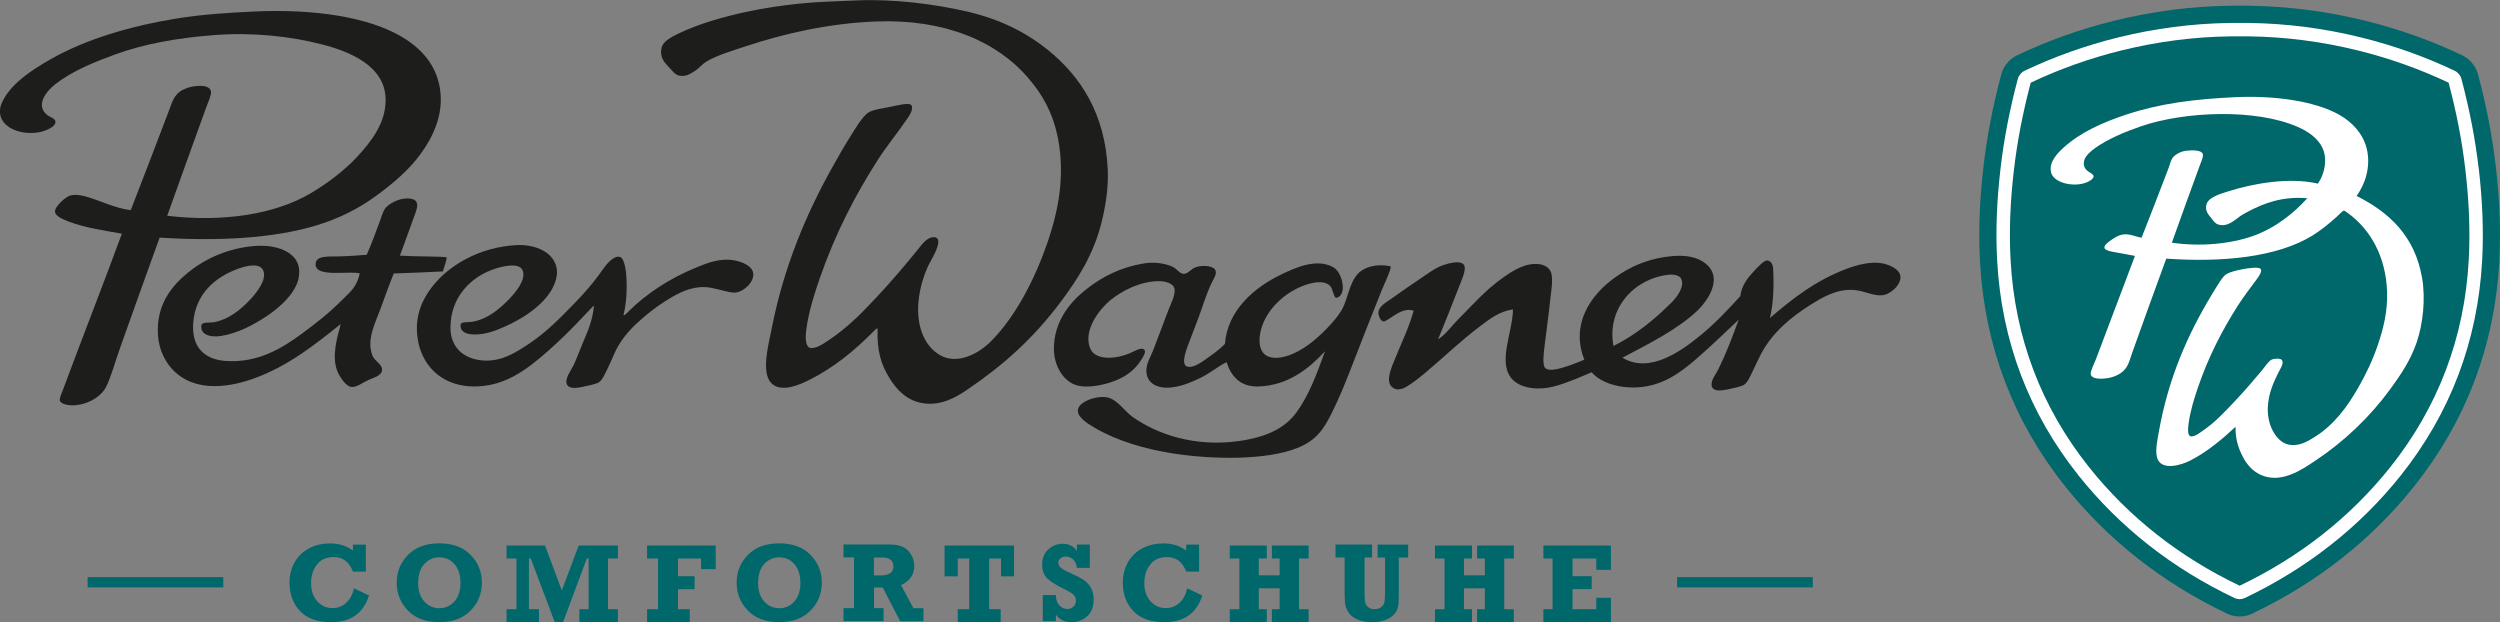
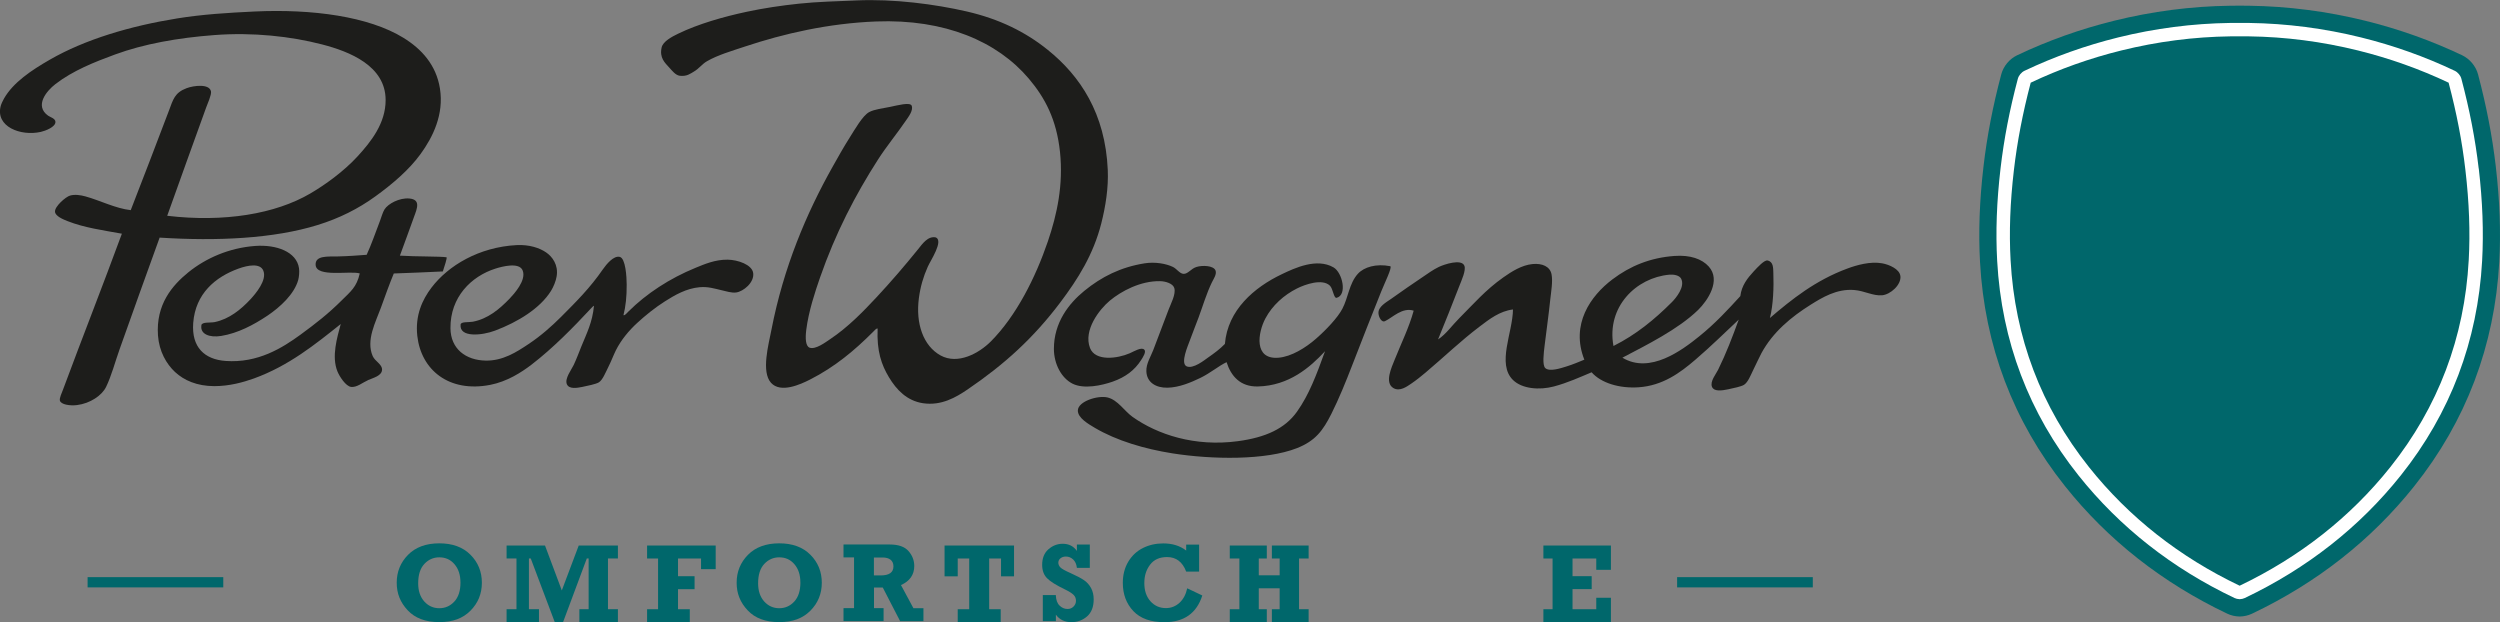
<svg xmlns="http://www.w3.org/2000/svg" viewBox="0 0 626.46 155.91">
  <rect x="0" y="0" width="626.46" height="155.91" fill="#808080" stroke="none" />
  <defs>
    <style>      .cls-1 {        fill: #00676b;      }      .cls-2 {        fill: #fff;      }      .cls-3 {        fill: #1d1d1b;      }    </style>
  </defs>
  <g id="Wappen">
    <g>
      <g>
        <path class="cls-1" d="M625.41,41.74c-.88-7.54-2.33-15.09-4.45-23.1-.54-2.04-2.07-3.88-3.98-4.79-7.7-3.66-15.87-6.57-24.29-8.65-9.54-2.36-19.3-3.62-29.02-3.76-.77-.01-1.54-.02-2.3-.02-.05,0-.1,0-.15,0-.05,0-.1,0-.15,0-.77,0-1.54,0-2.3,.02-9.72,.13-19.48,1.4-29.02,3.76-8.42,2.08-16.6,4.99-24.29,8.65-1.92,.91-3.44,2.74-3.98,4.79-2.12,8.01-3.58,15.57-4.45,23.1-1,8.57-1.28,16.39-.87,23.9,1.15,20.98,8.32,39.89,21.3,56.18,10.74,13.49,24.42,24.24,40.64,31.95,.96,.46,2.04,.7,3.12,.72,1.09-.02,2.16-.26,3.12-.72,16.22-7.71,29.89-18.46,40.64-31.95,12.98-16.3,20.14-35.2,21.3-56.18,.41-7.51,.13-15.33-.87-23.9Z" />
        <path class="cls-2" d="M621.12,42.23c-.85-7.34-2.27-14.7-4.34-22.5-.22-.83-.89-1.63-1.66-1.99-7.44-3.54-15.34-6.35-23.48-8.36-9.22-2.28-18.66-3.5-28.04-3.63-.81-.01-1.6-.01-2.39-.01-.79,0-1.59,0-2.39,.01-9.38,.13-18.82,1.35-28.04,3.63-8.14,2.01-16.04,4.83-23.48,8.36-.77,.37-1.44,1.17-1.66,1.99-2.07,7.8-3.49,15.16-4.34,22.5-.97,8.32-1.24,15.9-.84,23.16,1.1,20.07,7.96,38.15,20.37,53.73,10.33,12.97,23.49,23.31,39.12,30.74,.33,.16,.79,.27,1.27,.29,.49-.02,.94-.13,1.27-.29,15.62-7.43,28.78-17.77,39.12-30.74,12.41-15.58,19.26-33.66,20.37-53.73,.4-7.27,.12-14.84-.84-23.16Zm-2.5,22.98c-1.06,19.36-7.67,36.8-19.64,51.83-9.99,12.54-22.71,22.54-37.76,29.73-15.05-7.18-27.78-17.19-37.76-29.73-11.97-15.03-18.58-32.46-19.64-51.83-.39-7.07-.12-14.46,.83-22.59,.83-7.14,2.21-14.3,4.21-21.9,7.21-3.42,14.85-6.14,22.73-8.08,8.97-2.22,18.15-3.41,27.28-3.53,.79-.01,1.57-.01,2.35-.01,.77,0,1.56,0,2.35,.01,9.13,.12,18.3,1.31,27.28,3.53,7.88,1.95,15.53,4.67,22.73,8.08,2.01,7.6,3.39,14.76,4.21,21.9,.95,8.13,1.22,15.52,.83,22.59Z" />
      </g>
-       <path class="cls-2" d="M561.96,114.38c1.06,2.03,2.5,3.69,4.56,4.62,5.18,2.34,10.52-1.48,13.55-3.48,7.32-4.84,13.81-11.06,18.87-17.98,2.59-3.55,5.13-7.27,6.65-11.78,1.53-4.52,2.28-10.77,1.33-16.21-1.82-10.35-8.13-16.3-16.4-20.45,2.07-2.82,3.68-7.3,2.53-11.9-.95-3.81-3.7-6.63-6.84-8.42-6.14-3.5-16.41-4.88-26.08-4.43-10.4,.48-18.98,1.6-27.35,4.37-5.97,1.98-11.36,4.41-15.58,8.17-1.3,1.16-2.95,2.89-3.29,4.69-.14,.73,0,1.58,.19,2.03,1.04,2.37,5.75,3.33,8.8,2.09,.61-.25,1.78-.89,1.71-1.58-.04-.4-.79-.81-1.2-1.08-.85-.55-1.5-1.36-1.14-2.85,.26-1.06,1.53-2.23,2.66-3.04,3.31-2.37,7.7-4.17,11.59-5.51,10.92-3.75,28.79-4.48,39.32,.19,2.49,1.1,4.96,2.74,6.14,5.25,1.23,2.64,.69,6.23-1.14,8.93-7.33-1.67-16.33,0-22.35,1.9-1.83,.58-4.85,1.4-5.51,3.1-.65,1.69,.45,2.81,1.2,3.74,.58,.72,.94,1.29,1.71,1.52,2.32,.71,4.24-1.25,5.44-2.09,.62-.43,1.27-.77,1.96-1.14,3.98-2.11,8.65-3.9,14.88-3.36-3.42,3.76-7.96,7.44-13.55,9.43-5.59,2-13.11,2.76-20.39,1.71,2.28-6.47,4.68-12.95,7.03-19.44,.3-.83,.97-2.19,.7-2.85-.39-.94-2.55-.92-4.11-.76-1.46,.15-2.92,1.04-3.48,1.84-.42,.6-.62,1.62-.95,2.47-2.2,5.78-4.56,11.88-6.77,17.47-1.52-.2-3.05-1.11-4.88-.76-.97,.19-1.9,.78-2.6,1.27-.51,.36-1.96,1.28-1.84,2.03,.14,.84,2.6,1.07,3.54,1.27,1.45,.3,2.8,.5,4.12,.76-3.29,8.59-6.5,17.28-9.81,25.96-.34,.89-1.44,2.98-1.27,3.74,.35,1.49,3.72,1.12,5.06,.76,1.8-.48,3.14-1.37,3.92-2.6,.6-.93,.96-2.31,1.39-3.55,2.75-7.79,5.82-16.11,8.55-23.62,14.06,1,27.8-.36,36.59-5.76,2.19-1.35,4.17-2.97,6.08-4.69,.49-.44,1.56-1.63,1.9-1.58,.13,.02,.79,.5,1.14,.76,5.42,4.01,9.32,10.73,9.62,19.56,.17,4.97-.95,9.28-2.28,13.23-1.33,3.96-3.06,7.51-4.88,10.7-2.81,4.94-6.16,9.44-10.89,12.41-1.59,1-3.4,2.15-5.7,2.09-2.29-.06-3.7-1.61-4.62-3.1-.96-1.56-1.62-3.82-1.52-6.27,.14-3.58,1.46-6.42,2.72-8.93,.34-.68,1.3-2.05,.89-2.91-.29-.61-2.01-.5-2.66-.19-.78,.37-1.6,1.71-2.34,2.59-2.3,2.76-4.62,5.45-6.96,7.91-2.44,2.57-4.73,5.07-7.72,7.15-.8,.55-2.44,1.88-3.35,1.52-.72-.28-.6-1.94-.44-3.1,.46-3.36,1.43-6.37,2.34-9.05,2.58-7.59,5.99-14.22,9.94-20.45,1.41-2.22,3.16-4.51,4.75-6.65,.38-.51,1.44-1.9,1.08-2.6-.36-.7-3.36-.22-4.5,0-1.63,.32-3.17,.69-4.05,1.2-.92,.54-1.53,1.68-2.22,2.72-.55,.82-1.05,1.7-1.52,2.47-6.04,9.98-10.9,20.95-13.29,34.5-.38,2.18-1.06,5.16-.19,6.9,1.35,2.67,5.91,1.27,8.04,.19,4.38-2.22,8.29-5.59,11.4-8.48-.06,3.15,.74,5.43,1.77,7.41" />
    </g>
  </g>
  <g id="Ebene_2" data-name="Ebene 2">
    <g>
      <path class="cls-3" d="M306.94,86.19c.7-8.51,7.34-14.17,14.22-17.46,3.31-1.59,8.8-4.15,13-1.73,2.2,1.27,3.51,6.87,.81,7.62-.78,.22-.9-2.25-1.73-3.05-1.88-1.81-6.16-.33-8.23,.71-3.3,1.66-6.17,4.23-7.92,7.51-1.91,3.6-2.96,10.34,3.25,9.85,3.28-.26,6.87-2.52,9.44-4.77,2.57-2.25,5.43-5.27,6.6-7.51,1.48-2.83,1.7-6.33,3.86-8.73,1.55-1.73,4.63-2.61,8.12-1.93,.62,.16-1.42,4.26-2.23,6.3-2.46,6.15-4.86,12.23-7.31,18.58-1.56,4.04-3.29,8.31-5.18,12.08-2.14,4.25-4.01,6.8-8.63,8.63-7.86,3.1-21.34,2.87-31.17,1.32-7.03-1.11-14.04-3.18-19.49-6.4-1.62-.96-4.31-2.5-4.26-4.37,.06-2.27,5-3.82,7.42-3.25,2.59,.61,4.22,3.4,6.29,4.87,6.2,4.4,15.56,7.55,26.4,6.09,6.95-.94,11.79-3.14,14.82-7.41,2.99-4.21,4.84-9.13,7.01-15.13-3.71,3.99-8.99,8.65-16.85,8.83-4.37,.1-6.71-2.59-7.82-6.09-1.95,.91-4.05,2.73-6.6,3.96-2.3,1.1-5.22,2.38-8.23,2.44-2.83,.05-5.2-1.3-5.27-4.16-.06-1.87,1.09-3.63,1.73-5.28,1.37-3.58,2.45-6.45,3.85-10.15,.55-1.46,1.87-3.85,1.42-5.38-.33-1.13-2.16-1.7-3.55-1.73-4.93-.1-9.75,2.52-12.59,4.87-2.61,2.17-6.7,7.41-4.98,11.88,1.32,3.39,6.85,2.67,9.95,1.32,1.16-.51,2.92-1.62,3.65-.91,.56,.54-.36,1.94-.81,2.64-1.6,2.5-3.88,4.24-7.11,5.38-2.75,.96-7.2,1.94-10.06,.51-2.75-1.39-4.66-4.87-4.67-8.73,0-6.61,3.76-11.37,7.61-14.52,4.33-3.54,9.12-5.95,15.13-6.91,2.57-.41,5.38,.07,7.1,.91,.96,.47,1.68,1.68,2.64,1.73,1.13,.05,1.87-1.31,3.25-1.73,1.46-.45,4.3-.39,4.78,.91,.33,.93-.46,2.02-.91,2.94-1.34,2.74-2.3,6-3.35,8.83-.7,1.88-1.46,3.75-2.24,5.89-.41,1.16-2.33,5.48-.81,6.3,1.62,.86,4.67-1.64,5.38-2.13,1.72-1.2,2.99-2.14,4.27-3.45" />
      <path class="cls-3" d="M156.26,78.98c.33,.1,.82-.52,1.21-.91,4.49-4.49,10.38-8.33,16.85-10.97,2.23-.91,4.89-2.07,8.02-2.03,2.55,.03,6.12,1.26,6.4,3.35,.32,2.37-2.46,4.62-4.26,4.87-1.16,.16-2.54-.31-3.86-.61-1.63-.37-3.17-.89-5.28-.71-3.36,.29-6.26,1.98-8.73,3.55-2.53,1.6-4.95,3.58-6.91,5.38-2.12,1.94-4.07,4.29-5.38,6.9-.55,1.1-1.15,2.72-1.93,4.26-.64,1.27-1.38,3.18-2.34,3.76-.74,.44-2.85,.87-4.06,1.12-1.38,.28-3.43,.66-3.96-.71-.54-1.4,1.18-3.61,1.73-4.77,.81-1.73,1.34-3.23,1.93-4.67,1.32-3.24,2.77-6.04,3.15-10.15-.06-.08-.54,.41-.81,.71-4.48,4.81-9.48,9.9-14.82,14.01-2.57,1.97-6.13,4.25-10.36,5.08-10.34,2.01-17.33-3.73-18.28-12.28-.57-5.13,1.27-9.08,3.55-12.08,4.22-5.56,11.95-10.16,21.32-10.66,3.13-.17,5.75,.69,7.41,1.83,1.57,1.07,3.11,3.15,2.64,5.99-.2,1.22-.79,2.65-1.42,3.66-2.75,4.4-8.31,7.8-14.02,9.95-3.29,1.24-8.99,1.8-8.63-1.52,.09-.78,2.01-.52,3.04-.71,3.79-.71,6.69-3.14,9.24-5.79,1.03-1.08,4.32-4.64,3.25-7.11-.9-2.07-5.14-.94-6.8-.41-6.09,1.94-11.33,7.13-11.27,14.93,.04,5.17,3.82,8.03,8.83,8.12,4.31,.08,7.75-2.15,10.76-4.16,3.08-2.05,5.73-4.41,8.13-6.8,3.87-3.88,7.26-7.26,10.45-11.88,.91-1.3,2.71-3.53,4.26-3.15,1.46,.36,1.72,5.03,1.73,6.9,.02,3.07-.25,5.49-.81,7.72" />
      <path class="cls-3" d="M39.99,59.58c-3.22,8.89-6.77,18.76-10.05,28.02-1.13,3.19-2.01,6.57-3.35,9.34-1.04,2.15-3.99,4.16-7.32,4.57-1.76,.21-3.98-.13-4.26-1.12-.18-.6,.51-2.03,.81-2.84,4.85-13.07,9.95-26,14.72-38.99-4.69-.86-9.34-1.47-13.61-3.15-1.12-.44-3.05-1.24-3.15-2.34-.11-1.35,2.72-3.77,3.76-4.06,1.25-.36,2.71-.11,3.85,.2,3.65,1,7.53,3.02,11.37,3.45,3.1-7.99,6.43-16.62,9.55-24.88,1.08-2.86,1.44-4.56,4.47-5.69,1.8-.67,5.69-1.15,6.09,.81,.17,.83-.87,3.11-1.22,4.06-3.27,9.01-6.55,18.17-9.75,27.11,14.29,1.69,27.1-.46,35.85-5.58,3.68-2.16,8.35-5.49,11.88-9.34,3.3-3.61,7.02-8.24,7-14.11-.02-8.54-9.01-12.12-15.94-13.91-7.78-2.02-17.31-3.08-27-2.34-9.15,.69-17.65,2.22-24.88,4.87-5.2,1.91-10.57,4.05-14.92,7.41-2.26,1.74-5.31,5.45-1.83,7.92,.56,.39,1.78,.68,1.83,1.52,.08,1.32-2.56,2.29-3.66,2.54-5.03,1.14-11.43-1.3-10.05-6.5,.13-.49,.5-1.29,.81-1.83,2.31-4.08,6.95-7.15,11.47-9.75,8.81-5.08,20.17-8.46,31.98-10.36,6.19-1,12.57-1.41,19.4-1.73,14.41-.67,28.57,1.24,37.26,6.6,4.52,2.78,8.2,6.78,9.14,12.69,1.04,6.51-1.76,12.17-4.87,16.45-2.93,4.01-7.01,7.47-11.27,10.56-4.35,3.16-9.09,5.53-14.52,7.21-10.99,3.4-25.1,4.08-39.6,3.15" />
      <path class="cls-3" d="M219.92,82.33c-.33-.11-.81,.5-1.22,.91-4.54,4.54-9.47,8.7-15.74,11.88-2.4,1.22-7.34,3.47-9.75,.81-2.5-2.76-.63-9.53,.1-13.3,3.03-15.58,8.69-29.07,15.43-41.02,1.3-2.3,2.59-4.64,4.16-7.11,1.28-2.02,3.25-5.51,4.88-6.4,1.37-.74,3.42-.93,5.28-1.32,1.82-.38,5.02-1.24,5.39-.3,.47,1.19-.8,2.8-1.53,3.86-2.2,3.22-4.72,6.24-6.91,9.65-5.67,8.84-10.66,18.44-14.52,29.55-1.21,3.5-2.85,8.37-3.45,13.1-.27,2.13-.17,4.08,.81,4.47,1.5,.58,4.05-1.38,5.18-2.13,4.42-2.94,8.26-6.89,11.68-10.56,3.67-3.94,6.96-7.78,10.36-11.98,1.06-1.32,2.46-3.39,4.46-2.94,1.93,.92-1.32,5.72-2.03,7.31-1.12,2.51-1.85,4.98-2.23,7.82-.88,6.52,1.14,12.05,5.39,14.42,4.37,2.43,9.68-.55,12.59-3.45,6.4-6.4,11.25-16.07,14.32-25.08,2.34-6.86,3.91-14.27,3.05-22.44-.86-8.12-3.73-13.55-7.82-18.38-7.84-9.27-20.98-14.99-38.28-14.32-11.88,.46-23.08,3.03-32.9,6.3-3.34,1.11-6.74,2.1-9.44,3.65-1.31,.75-1.94,1.82-3.35,2.64-.87,.5-1.7,1.21-3.46,1.02-1.09-.13-1.92-1.25-2.64-2.03-1.14-1.26-2.52-2.47-1.93-5.08,.33-1.48,2.53-2.67,4.16-3.45,5.02-2.43,11.31-4.23,17.16-5.48,4.25-.91,8.64-1.56,13.09-2.03,4.64-.5,9.66-.6,14.32-.81,9.47-.44,19.84,.96,27.62,2.74,8.29,1.9,14.85,5.17,20.41,9.65,8.12,6.53,14.41,15.93,15.03,30.06,.2,4.52-.55,9.17-1.62,13.4-1.98,7.81-5.85,13.95-10.26,19.8-6.77,8.99-14.01,15.54-23.25,21.83-2.94,2-6.6,4.13-11.17,3.45-4.03-.61-6.63-3.35-8.53-6.5-1.88-3.14-3.08-6.52-2.84-12.19" />
      <path class="cls-3" d="M50.45,81.52c.15-.92,2.2-.58,3.35-.81,3.62-.75,6.55-3.13,8.94-5.69,1.35-1.45,4.23-4.86,3.24-7.21-.8-1.93-3.86-1.35-6.19-.51-5.88,2.12-10.81,6.31-11.37,13.61-.47,6.11,2.84,9.16,8.12,9.54,8.06,.58,14.19-3.25,18.78-6.6,3.85-2.82,6.97-5.25,10.36-8.63,2.15-2.15,3.71-3.27,4.47-6.7-2.36-.74-10.88,1.09-11.06-2.13-.14-2.43,3.1-2.07,5.58-2.13,2.61-.06,4.97-.24,7.21-.41,1.21-2.63,2.25-5.66,3.35-8.53,.37-.97,.65-2.09,1.12-2.84,.89-1.43,3.74-2.95,6.2-2.74,2.92,.25,1.99,2.46,1.21,4.57-1.22,3.33-2.35,6.56-3.55,9.75,3.82,.26,10.24,.16,11.67,.41,.26,.04-.57,2.45-.91,3.55-4.06,.2-8.17,.36-12.29,.51-1.08,2.58-2.13,5.55-3.25,8.63-1.27,3.51-3.78,8.11-2.03,12.08,.58,1.3,2.34,2.03,2.34,3.35,0,1.6-2.27,2.1-3.46,2.64-1.51,.69-2.84,1.86-4.26,1.73-1.38-.13-2.97-2.68-3.45-3.86-1.56-3.8-.04-8.65,.81-11.88-.02-.09,.04-.1,.1-.1-6.41,5.11-13.07,10.53-21.83,13.71-2.76,.99-6.19,1.93-9.95,1.93-4.33-.01-7.58-1.44-9.85-3.55-2.14-2-3.97-5.14-4.26-9.14-.56-7.76,3.58-12.57,7.62-15.84,4.34-3.51,10.17-6.12,16.75-6.6,5.29-.38,10.36,1.44,10.97,5.59,.13,.84,.01,2.18-.2,2.94-1,3.58-4.58,6.84-7.71,8.94-3.52,2.35-7.42,4.4-11.58,5.08-3.01,.49-5.32-.5-4.97-2.64" />
      <path class="cls-3" d="M418.32,68.83c1.07-.1,2.51,.15,2.95,1.01,1.03,2.01-1.26,4.81-2.34,5.89-4.33,4.33-8.96,8.13-14.62,10.97-1.81-9.81,5.7-17.13,14.01-17.87m57.88,.3c-.22-1.7-2.78-2.83-4.57-3.15-2.95-.53-6.37,.44-8.73,1.32-7.98,2.95-13.92,7.71-19.39,12.39,.85-3.29,1-7.82,.86-11.38-.05-1.14,.04-2.72-1.46-3.04-.82-.13-2.43,1.63-3.46,2.74-1.52,1.65-3.02,3.48-3.35,6.19-3.03,3.31-6.23,6.8-10.26,10.05-4.3,3.48-12.38,9.57-19.29,5.38,5.97-3.14,13.99-7.1,18.99-11.98,2.39-2.35,5.78-7.4,2.64-10.87-1.69-1.88-4.62-2.94-8.63-2.64-6.01,.44-11.06,2.5-15.53,5.89-5.42,4.1-10.51,11.23-7.01,20.1-1.43,.58-2.82,1.19-4.57,1.73-1.29,.39-4.06,1.34-5.18,.41-.84-.71-.42-3.82-.2-5.69,.47-3.93,1.02-7.65,1.42-11.58,.2-1.87,.67-4.47,.31-6.29-.38-1.89-2.28-2.79-4.78-2.54-2.71,.27-5.22,1.88-7.31,3.35-4.44,3.13-7.46,6.65-11.07,10.26-1.81,1.81-3.24,3.93-5.28,5.28,1.79-4.42,3.62-8.88,5.38-13.5,.47-1.22,1.69-3.82,1.22-4.97-.72-1.79-5.03-.35-6.4,.3-1.44,.69-2.74,1.65-4.06,2.54-2.53,1.68-5.23,3.58-7.92,5.48-1.21,.85-3.21,1.92-3.15,3.55,.04,1.07,.84,2.41,1.62,2.03,2.03-.99,4.33-3.53,7.21-2.64-1.16,4.22-3.16,8.25-4.77,12.29-.78,1.96-2.59,5.76-.31,7.11,1.58,.92,3.32-.34,4.47-1.12,1.31-.89,2.5-1.86,3.55-2.74,4.79-4.04,8.77-7.92,13.61-11.58,2.4-1.82,5.03-3.87,8.33-4.26-.07,5.81-4.1,13.64,0,17.67,2.28,2.23,6.62,2.59,10.26,1.62,3.45-.92,6.52-2.33,9.44-3.55,2.39,2.7,6.97,4.08,11.78,3.76,6.03-.41,10.39-3.62,14.22-6.91,3.97-3.4,7.66-7.05,10.87-10.05-1.59,4.37-3.13,8.43-5.18,12.59-.51,1.04-2.08,2.92-1.52,4.26,.49,1.18,2.3,.99,4.06,.61,1.38-.3,3.26-.68,3.96-1.12,1.02-.65,1.68-2.44,2.33-3.76,.72-1.44,1.45-3.08,2.03-4.16,2.86-5.29,7.48-9.11,12.39-12.18,2.79-1.74,6.47-4.02,10.86-3.66,2.62,.21,4.71,1.52,7.01,1.32,2.06-.19,4.86-2.63,4.57-4.87" />
    </g>
    <g>
      <g>
-         <path class="cls-1" d="M88.43,137.96c-1.55-1.2-3.47-1.79-5.76-1.79-1.84,0-3.53,.38-5.07,1.15-1.54,.77-2.77,1.91-3.68,3.43-.91,1.52-1.37,3.29-1.37,5.31,0,2.84,.88,5.2,2.63,7.06,1.75,1.86,4.36,2.79,7.81,2.79,4.89,0,8.05-2.23,9.49-6.69l-3.78-1.8c-.34,1.56-.99,2.77-1.96,3.65-.97,.87-2.09,1.31-3.38,1.31-1.57,0-2.87-.58-3.89-1.73-1.02-1.15-1.52-2.67-1.52-4.54s.48-3.32,1.44-4.6c.96-1.28,2.38-1.92,4.26-1.92,2.27,0,3.87,1.21,4.79,3.64h3.24v-6.76h-3.24v1.49Z" />
        <path class="cls-1" d="M115.39,145.95c0,2.09-.51,3.69-1.55,4.8-1.03,1.11-2.28,1.66-3.76,1.66s-2.76-.57-3.77-1.7c-1.01-1.13-1.52-2.64-1.52-4.53,0-2.14,.51-3.76,1.54-4.86,1.03-1.1,2.28-1.66,3.75-1.66,1.57,0,2.84,.58,3.82,1.74,.99,1.16,1.48,2.67,1.48,4.54m5.37,.08c0-2.75-.95-5.09-2.85-7-1.9-1.92-4.51-2.87-7.82-2.87s-5.94,.96-7.83,2.88c-1.89,1.92-2.84,4.25-2.84,6.99s.92,4.96,2.76,6.92c1.84,1.97,4.48,2.95,7.91,2.95s5.91-.95,7.81-2.86,2.86-4.25,2.86-7.01" />
        <polygon class="cls-1" points="145.02 136.7 140.78 147.95 136.57 136.7 126.94 136.7 126.94 139.95 129.42 139.95 129.42 152.66 126.94 152.66 126.94 155.91 135.06 155.91 135.06 152.66 132.54 152.66 132.54 139.95 133 139.95 139.02 155.91 141.09 155.91 147.04 139.95 147.5 139.95 147.5 152.66 145.18 152.66 145.18 155.91 154.84 155.91 154.84 152.66 152.35 152.66 152.35 139.95 154.84 139.95 154.84 136.7 145.02 136.7" />
        <polygon class="cls-1" points="162.15 136.7 162.15 139.95 164.9 139.95 164.9 152.66 162.15 152.66 162.15 155.91 172.85 155.91 172.85 152.66 169.9 152.66 169.9 147.64 174.05 147.64 174.05 144.39 169.9 144.39 169.9 139.95 175.67 139.95 175.67 142.62 179.34 142.62 179.34 136.7 162.15 136.7" />
        <path class="cls-1" d="M200.57,145.95c0,2.09-.52,3.69-1.55,4.8-1.03,1.11-2.28,1.66-3.76,1.66s-2.76-.57-3.77-1.7c-1.01-1.13-1.52-2.64-1.52-4.53,0-2.14,.51-3.76,1.54-4.86,1.03-1.1,2.28-1.66,3.75-1.66,1.57,0,2.84,.58,3.82,1.74,.99,1.16,1.48,2.67,1.48,4.54m5.37,.08c0-2.75-.95-5.09-2.85-7-1.9-1.92-4.51-2.87-7.82-2.87s-5.94,.96-7.83,2.88c-1.89,1.92-2.84,4.25-2.84,6.99s.92,4.96,2.76,6.92c1.84,1.97,4.48,2.95,7.91,2.95s5.91-.95,7.81-2.86,2.86-4.25,2.86-7.01" />
        <path class="cls-1" d="M223.88,141.93c0,1.51-1.06,2.26-3.18,2.26h-1.71v-4.49h2.17c.85,0,1.51,.18,1.99,.55,.48,.37,.73,.93,.73,1.67m5.01,10.49l-3.12-5.8c2.22-1,3.33-2.6,3.33-4.78,0-1.39-.48-2.64-1.44-3.74-.96-1.1-2.53-1.65-4.71-1.65h-11.58v3.24h2.64v12.71h-2.64v3.24h10.04v-3.24h-2.4v-5.16h2.2l4.34,8.41h5.85v-3.24h-2.48Z" />
        <polygon class="cls-1" points="236.69 136.7 236.69 144.42 239.99 144.42 239.99 139.95 242.87 139.95 242.87 152.66 239.99 152.66 239.99 155.91 250.76 155.91 250.76 152.66 247.87 152.66 247.87 139.95 250.84 139.95 250.84 144.42 254.1 144.42 254.1 136.7 236.69 136.7" />
        <path class="cls-1" d="M264.59,155.67v-1.64c.91,1.25,2.21,1.87,3.89,1.87,1.51,0,2.82-.48,3.92-1.44,1.1-.96,1.66-2.39,1.66-4.28,0-1.07-.22-2.01-.66-2.83-.44-.81-1.04-1.48-1.8-1.99-.76-.51-1.85-1.08-3.27-1.72-1.47-.65-2.36-1.15-2.67-1.51-.3-.35-.46-.73-.46-1.12,0-.46,.18-.83,.55-1.12,.37-.29,.82-.43,1.35-.43,.69,0,1.3,.25,1.82,.74,.52,.49,.83,1.19,.93,2.09h3.24v-5.84h-3.24v1.6c-.84-1.19-2.02-1.79-3.55-1.79-1.34,0-2.53,.46-3.58,1.38s-1.57,2.22-1.57,3.9c0,1.39,.4,2.5,1.19,3.32,.79,.82,2.3,1.77,4.52,2.84,1.05,.51,1.77,.97,2.17,1.37,.4,.4,.59,.89,.59,1.48,0,.55-.2,1.03-.61,1.44-.4,.41-.9,.61-1.49,.61-.75,0-1.43-.28-2.01-.85-.59-.57-.9-1.45-.94-2.64h-3.26v6.54h3.26Z" />
        <path class="cls-1" d="M297.24,137.96c-1.55-1.2-3.47-1.79-5.76-1.79-1.84,0-3.53,.38-5.07,1.15-1.54,.77-2.77,1.91-3.68,3.43-.91,1.52-1.37,3.29-1.37,5.31,0,2.84,.88,5.2,2.63,7.06,1.75,1.86,4.36,2.79,7.81,2.79,4.89,0,8.05-2.23,9.48-6.69l-3.78-1.8c-.34,1.56-.99,2.77-1.96,3.65-.97,.87-2.09,1.31-3.38,1.31-1.57,0-2.87-.58-3.89-1.73-1.02-1.15-1.52-2.67-1.52-4.54s.48-3.32,1.44-4.6c.96-1.28,2.38-1.92,4.26-1.92,2.27,0,3.87,1.21,4.79,3.64h3.24v-6.76h-3.24v1.49Z" />
        <polygon class="cls-1" points="318.71 136.7 318.71 139.95 320.66 139.95 320.66 144.16 315.43 144.16 315.43 139.95 317.44 139.95 317.44 136.7 308.16 136.7 308.16 139.95 310.57 139.95 310.57 152.66 308.16 152.66 308.16 155.91 317.44 155.91 317.44 152.66 315.43 152.66 315.43 147.42 320.66 147.42 320.66 152.66 318.71 152.66 318.71 155.91 327.92 155.91 327.92 152.66 325.52 152.66 325.52 139.95 327.92 139.95 327.92 136.7 318.71 136.7" />
-         <path class="cls-1" d="M336.94,139.71v8.68c0,1.57,.07,2.69,.21,3.34,.14,.65,.45,1.31,.94,1.97,.49,.66,1.23,1.19,2.23,1.6,1,.4,2.21,.6,3.62,.6,1.22,0,2.31-.18,3.25-.55,.94-.36,1.66-.84,2.16-1.42,.5-.58,.82-1.17,.95-1.77,.14-.59,.21-1.54,.21-2.85v-9.61h2.35v-3.24h-7.65v3.24h1.86v8.44c0,1.44-.06,2.4-.19,2.87s-.4,.86-.83,1.17c-.43,.31-.98,.47-1.63,.47s-1.16-.17-1.57-.5-.67-.75-.77-1.26c-.1-.51-.14-1.35-.14-2.51v-8.68h1.89v-3.24h-9.17v3.24h2.28Z" />
-         <polygon class="cls-1" points="370.13 136.7 370.13 139.95 372.08 139.95 372.08 144.16 366.84 144.16 366.84 139.95 368.86 139.95 368.86 136.7 359.58 136.7 359.58 139.95 361.98 139.95 361.98 152.66 359.58 152.66 359.58 155.91 368.86 155.91 368.86 152.66 366.84 152.66 366.84 147.42 372.08 147.42 372.08 152.66 370.13 152.66 370.13 155.91 379.34 155.91 379.34 152.66 376.94 152.66 376.94 139.95 379.34 139.95 379.34 136.7 370.13 136.7" />
        <polygon class="cls-1" points="386.75 136.7 386.75 139.95 389.05 139.95 389.05 152.66 386.75 152.66 386.75 155.91 403.67 155.91 403.67 149.79 400 149.79 400 152.66 394.05 152.66 394.05 147.62 398.85 147.62 398.85 144.38 394.05 144.38 394.05 139.95 400 139.95 400 142.79 403.67 142.79 403.67 136.7 386.75 136.7" />
      </g>
      <g>
        <rect class="cls-1" x="21.95" y="144.62" width="34" height="2.57" />
        <rect class="cls-1" x="420.26" y="144.62" width="34" height="2.57" />
      </g>
    </g>
  </g>
</svg>